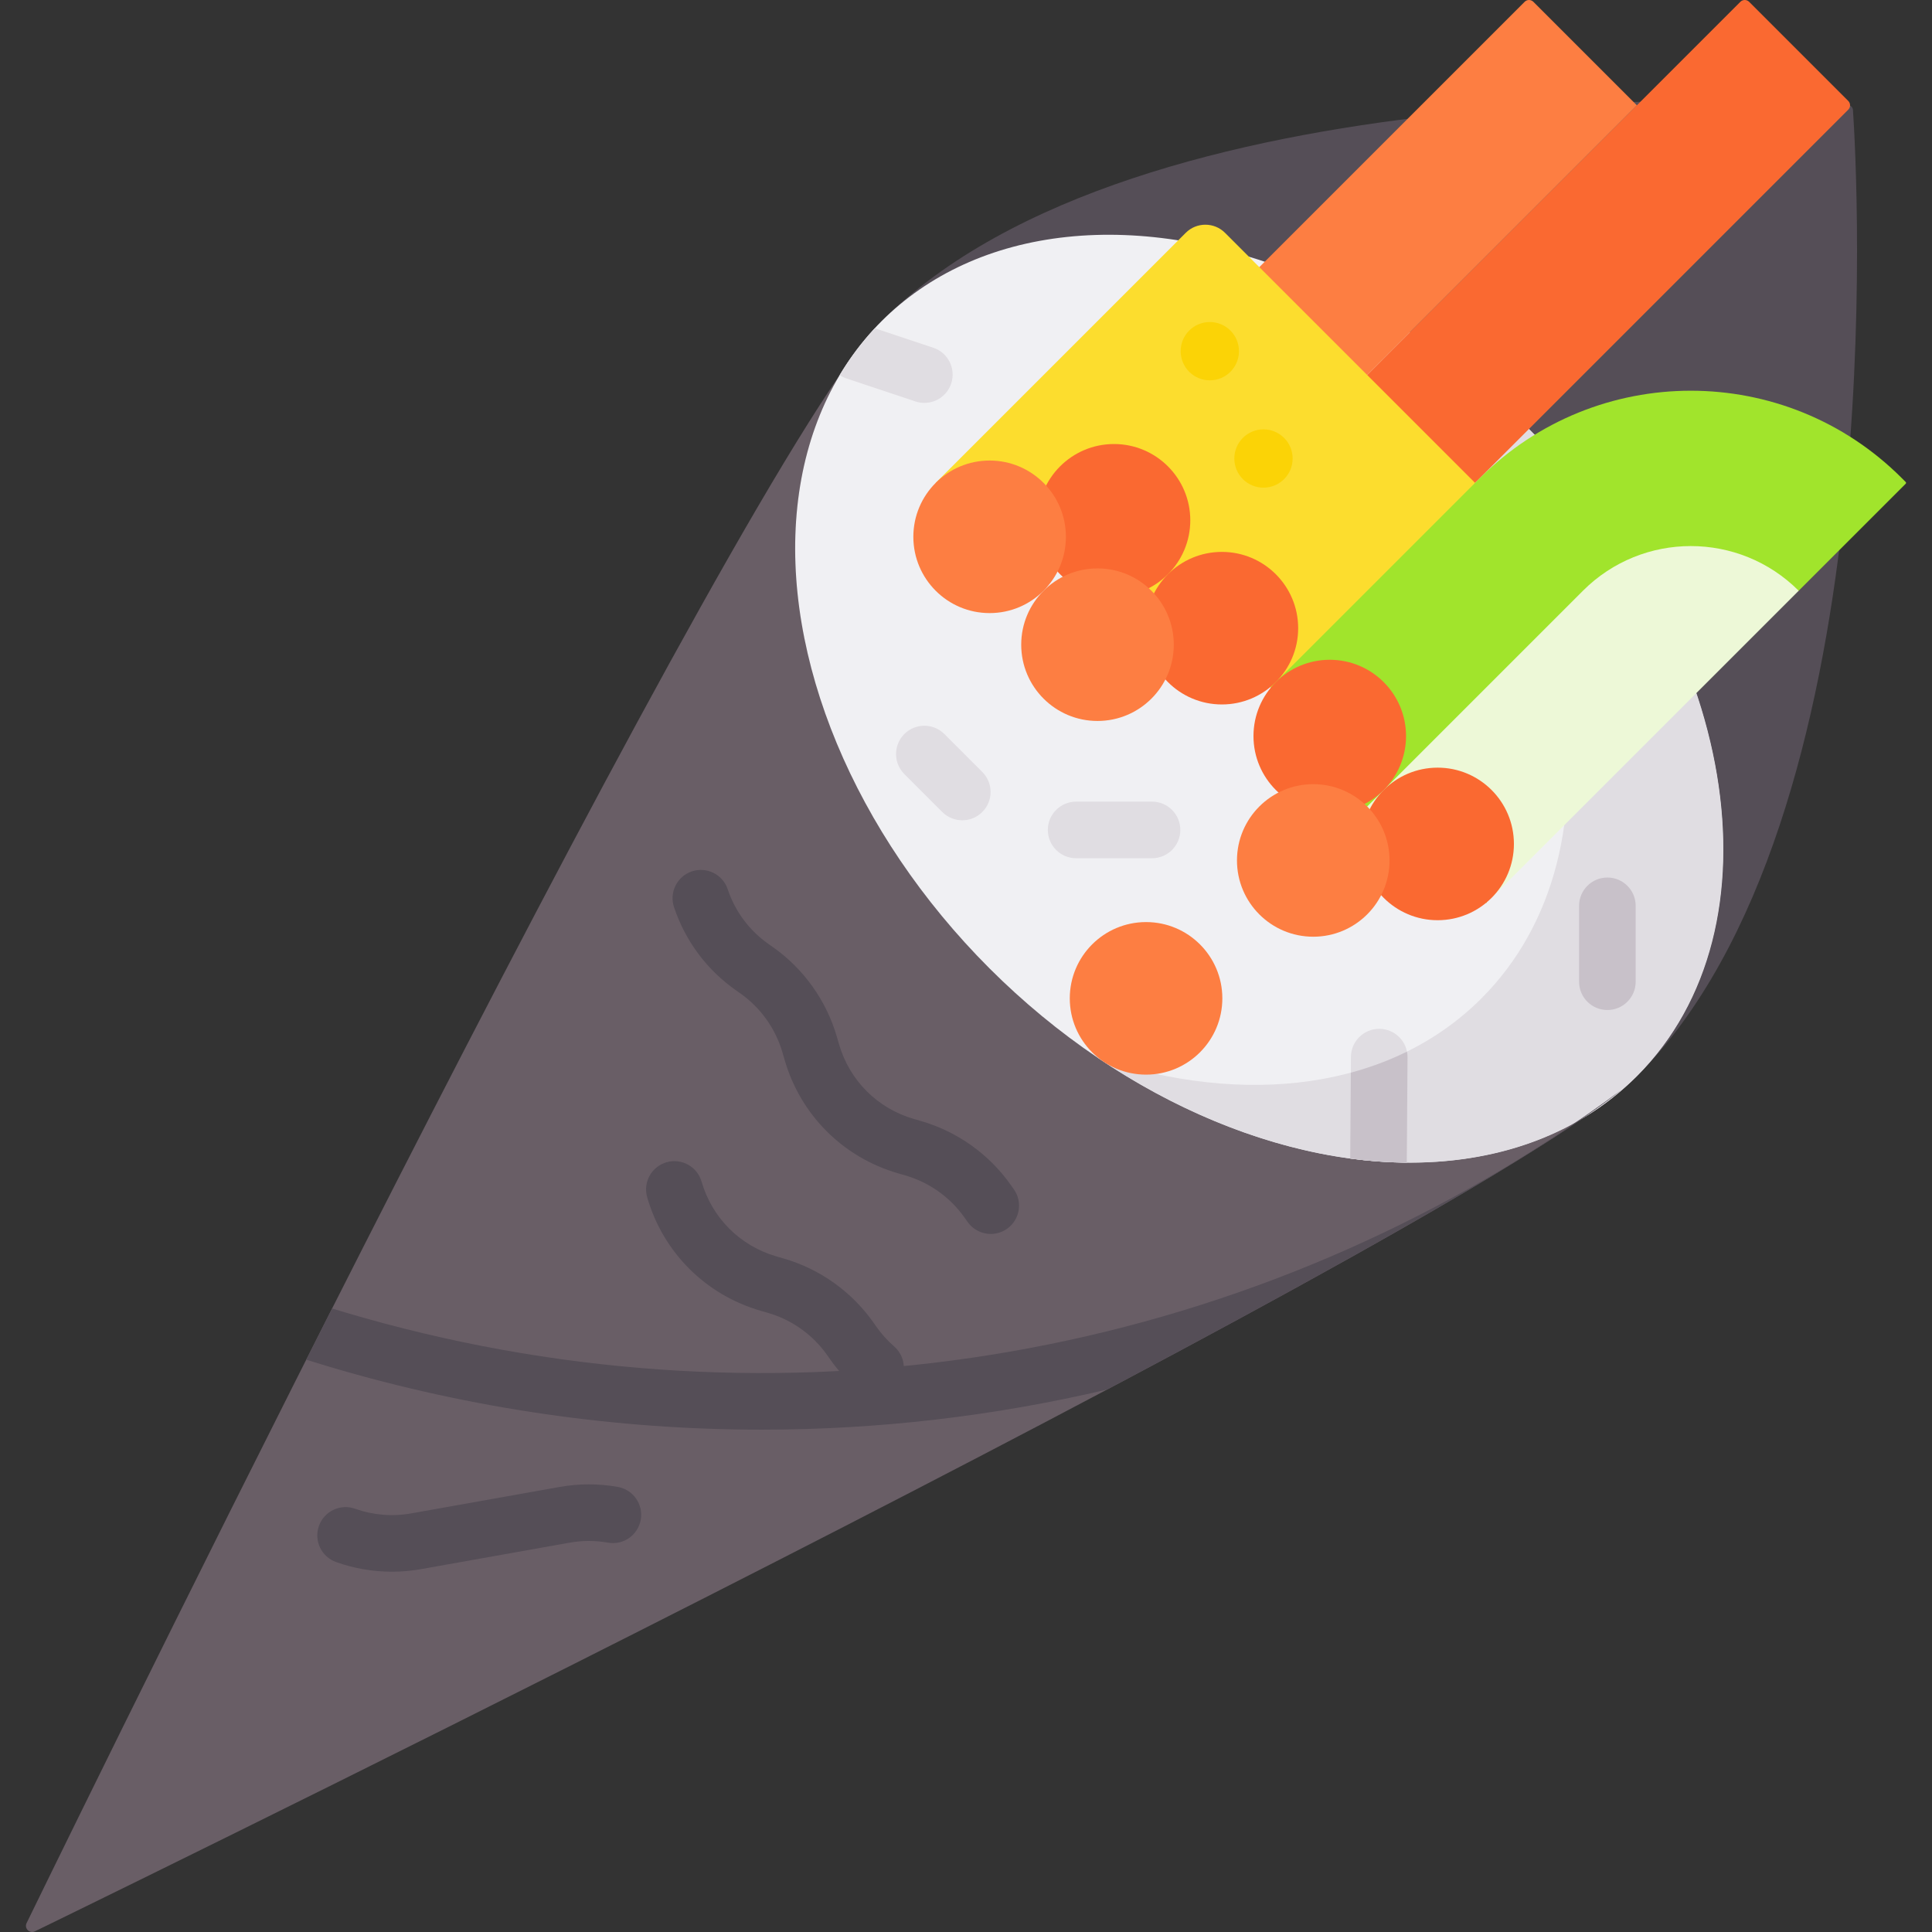
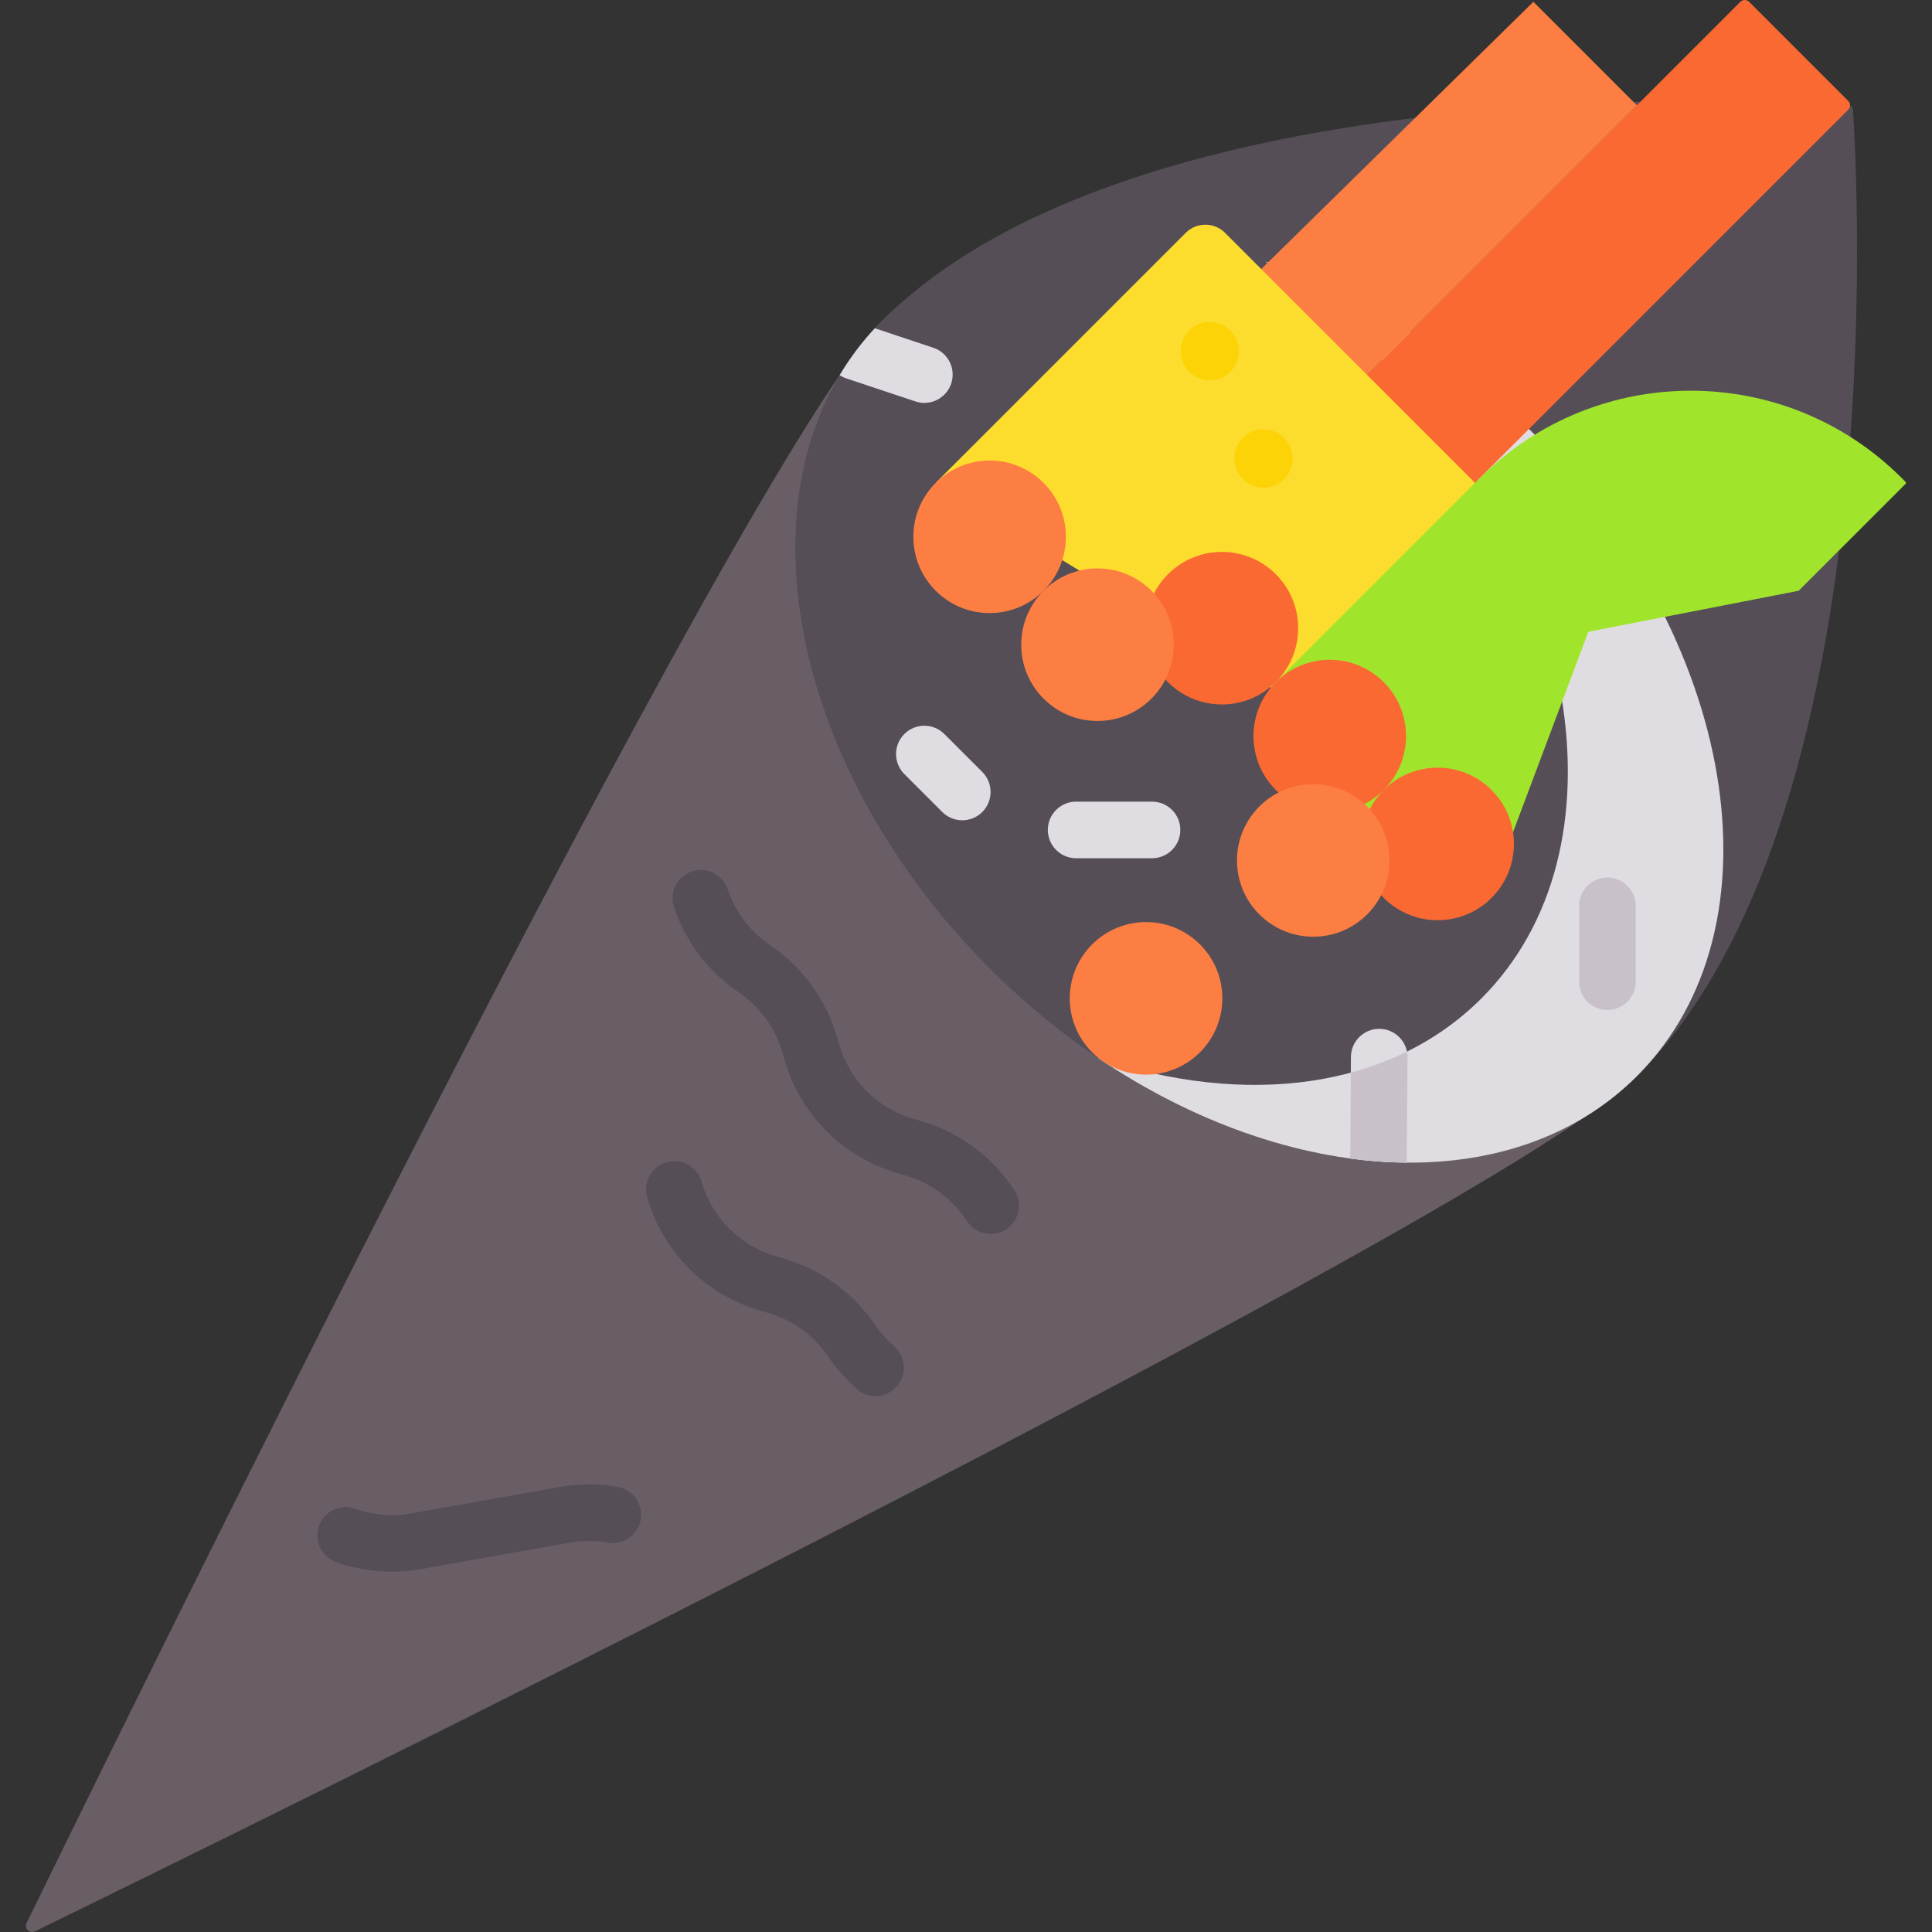
<svg xmlns="http://www.w3.org/2000/svg" id="Capa_1" enable-background="new 0 0 512 512" height="512" viewBox="0 0 512 512" width="512">
  <rect x="0" y="0" width="512" height="512" fill="#333333" stroke="none" />
  <g>
    <path d="m433.79 285.202c39.472-39.472 26.673-116.268-28.588-171.529s-132.057-68.06-171.529-28.588c-37.037 37.037-205.928 382.116-226.625 424.551-.684 1.402.789 2.875 2.191 2.191 42.435-20.697 387.514-189.588 424.551-226.625z" fill="#695e66" />
    <path d="m433.79 285.202c-39.472 39.472-116.268 26.673-171.529-28.588s-68.06-132.057-28.588-171.529c68.024-68.024 239.637-58.356 256.031-57.265.731.049 1.303.62 1.351 1.351 1.091 16.395 10.759 188.007-57.265 256.031z" fill="#554e57" />
-     <ellipse cx="333.727" cy="185.144" fill="#f0f0f3" rx="101.074" ry="141.504" transform="matrix(.707 -.707 .707 .707 -33.17 290.208)" />
    <path d="m405.202 113.673c-21.23-21.23-45.639-36.193-69.889-44.333 9.966 6.737 19.613 14.661 28.68 23.728 55.261 55.261 68.06 132.057 28.588 171.529-24.308 24.308-62.77 28.792-101.64 15.744 50.777 34.326 109.854 37.856 142.849 4.86 39.472-39.471 26.673-116.267-28.588-171.528z" fill="#e0dde2" />
    <path d="m338.106 180.769-32.963-24.213 156.075-156.075c.641-.641 1.681-.641 2.322 0l26.266 26.266c.641.641.641 1.681 0 2.322z" fill="#fa6931" />
-     <path d="m276.555 127.967 28.588 28.588 128.647-128.647-27.427-27.427c-.641-.641-1.681-.641-2.322 0z" fill="#fd7e42" />
+     <path d="m276.555 127.967 28.588 28.588 128.647-128.647-27.427-27.427z" fill="#fd7e42" />
    <circle cx="303.718" cy="264.574" fill="#fd7e42" r="20.215" />
    <path d="m336.733 182.142-88.766-54.175 66.261-66.261c2.877-2.877 7.543-2.877 10.42 0l75.345 75.345c2.877 2.877 2.877 7.543 0 10.42z" fill="#fcdd2e" />
    <path d="m393.91 239.318-47.206-19.377-9.971-37.8 55.438-55.438c30.88-30.88 80.946-30.88 111.826 0l1.032 1.032c.128.128.128.335 0 .463l-28.357 28.357-55.743 10.873z" fill="#a1e42c" />
-     <path d="m395.283 237.945-40.746-16.43 64.959-64.959c15.789-15.789 41.388-15.789 57.176 0z" fill="#edf8d7" />
    <circle cx="323.812" cy="166.474" fill="#fa6931" r="20.215" />
-     <circle cx="295.224" cy="137.886" fill="#fa6931" r="20.215" />
    <circle cx="352.4" cy="195.063" fill="#fa6931" r="20.215" />
    <circle cx="380.989" cy="223.651" fill="#fa6931" r="20.215" />
    <circle cx="290.849" cy="170.849" fill="#fd7e42" r="20.215" />
    <circle cx="262.261" cy="142.261" fill="#fd7e42" r="20.215" />
    <circle cx="348.026" cy="228.026" fill="#fd7e42" r="20.215" />
    <path d="m262.561 327.008c-2.358 0-4.679-1.109-6.14-3.185l-.789-1.121c-3.79-5.389-9.359-9.363-15.684-11.195l-1.952-.564c-14.598-4.229-25.836-15.466-30.062-30.062l-.565-1.951c-1.832-6.326-5.807-11.896-11.193-15.684l-1.123-.79c-7.738-5.441-13.418-13.061-16.427-22.034-1.317-3.927.799-8.178 4.727-9.495 3.926-1.315 8.179.8 9.495 4.728 1.984 5.918 5.731 10.944 10.835 14.533l1.123.79c8.166 5.742 14.194 14.188 16.972 23.779l.565 1.951c2.788 9.627 10.199 17.038 19.825 19.826l1.952.564c9.593 2.779 18.038 8.807 23.782 16.974l.788 1.119c2.384 3.387 1.571 8.065-1.816 10.449-1.315.923-2.821 1.368-4.313 1.368z" fill="#554e57" />
    <path d="m232.025 369.97c-1.747 0-3.501-.606-4.921-1.843-2.672-2.326-5.062-4.979-7.105-7.883l-.789-1.122c-3.788-5.386-9.357-9.36-15.683-11.192l-1.956-.566c-14.595-4.228-25.833-15.465-30.059-30.061-1.152-3.979 1.139-8.138 5.118-9.29 3.977-1.156 8.137 1.14 9.29 5.118 2.787 9.625 10.198 17.036 19.825 19.824l1.956.566c9.59 2.778 18.035 8.806 23.778 16.972l.789 1.122c1.348 1.916 2.924 3.665 4.685 5.197 3.125 2.72 3.452 7.458.732 10.582-1.483 1.704-3.566 2.576-5.66 2.576z" fill="#554e57" />
    <g fill="#e0dde2">
      <path d="m365.561 272.652h-.053c-4.118 0-7.47 3.324-7.499 7.448l-.187 26.918c5.068.687 10.075 1.053 14.988 1.093.003-.086.006-.172.007-.258l.192-27.649c.028-4.142-3.306-7.522-7.448-7.552z" />
      <path d="m285.185 227.441h20.112c4.142 0 7.5-3.357 7.5-7.5s-3.358-7.5-7.5-7.5h-20.112c-4.142 0-7.5 3.357-7.5 7.5s3.358 7.5 7.5 7.5z" />
      <path d="m425.973 232.554c-4.142 0-7.5 3.357-7.5 7.5v20.112c0 4.143 3.358 7.5 7.5 7.5s7.5-3.357 7.5-7.5v-20.112c0-4.143-3.358-7.5-7.5-7.5z" />
      <path d="m222.518 99.411c.545.364 1.147.663 1.799.88l18.272 6.091c.787.262 1.586.387 2.373.387 3.14 0 6.066-1.987 7.114-5.13 1.31-3.93-.814-8.178-4.744-9.487l-15.494-5.165c-3.568 3.833-6.672 7.991-9.32 12.424z" />
      <path d="m260.32 204.581-10.056-10.056c-2.929-2.928-7.678-2.929-10.606.001-2.929 2.929-2.929 7.678 0 10.606l10.056 10.056c1.464 1.464 3.384 2.196 5.303 2.196s3.839-.732 5.303-2.197c2.929-2.928 2.929-7.677 0-10.606z" />
    </g>
    <path d="m357.822 307.018c5.068.687 10.075 1.053 14.988 1.093.003-.086.006-.172.007-.258l.192-27.649c.004-.52-.046-1.029-.144-1.52-4.716 2.326-9.695 4.184-14.885 5.585z" fill="#c8c1c9" />
    <path d="m425.973 232.554c-4.142 0-7.5 3.357-7.5 7.5v20.112c0 4.143 3.358 7.5 7.5 7.5s7.5-3.357 7.5-7.5v-20.112c0-4.143-3.358-7.5-7.5-7.5z" fill="#c8c1c9" />
-     <path d="m412.426 300.89c-94.597 62.175-211.486 79.303-320.693 46.994-1.242-.367-2.482-.742-3.721-1.122-2.308 4.559-4.596 9.087-6.86 13.575 2.105.661 4.214 1.305 6.326 1.929 37.621 11.131 76.119 16.612 114.361 16.612 30.892 0 61.617-3.578 91.576-10.645 63.341-33.547 117.286-63.919 136.29-79.401-5.648 4.179-11.421 8.207-17.279 12.058z" fill="#554e57" />
    <path d="m103.871 416.518c-5.028 0-10.043-.858-14.803-2.556-3.902-1.391-5.937-5.682-4.546-9.583 1.392-3.901 5.681-5.937 9.583-4.546 4.749 1.693 9.885 2.12 14.851 1.236l39.354-7.012c5.115-.912 10.303-.914 15.419-.007 4.079.723 6.799 4.615 6.076 8.693-.722 4.079-4.61 6.809-8.693 6.076-3.375-.598-6.796-.597-10.171.005l-39.354 7.012c-2.553.456-5.136.682-7.716.682z" fill="#554e57" />
    <circle cx="334.835" cy="121.51" fill="#fbd306" r="7.726" />
    <circle cx="320.613" cy="93.067" fill="#fbd306" r="7.726" />
  </g>
</svg>